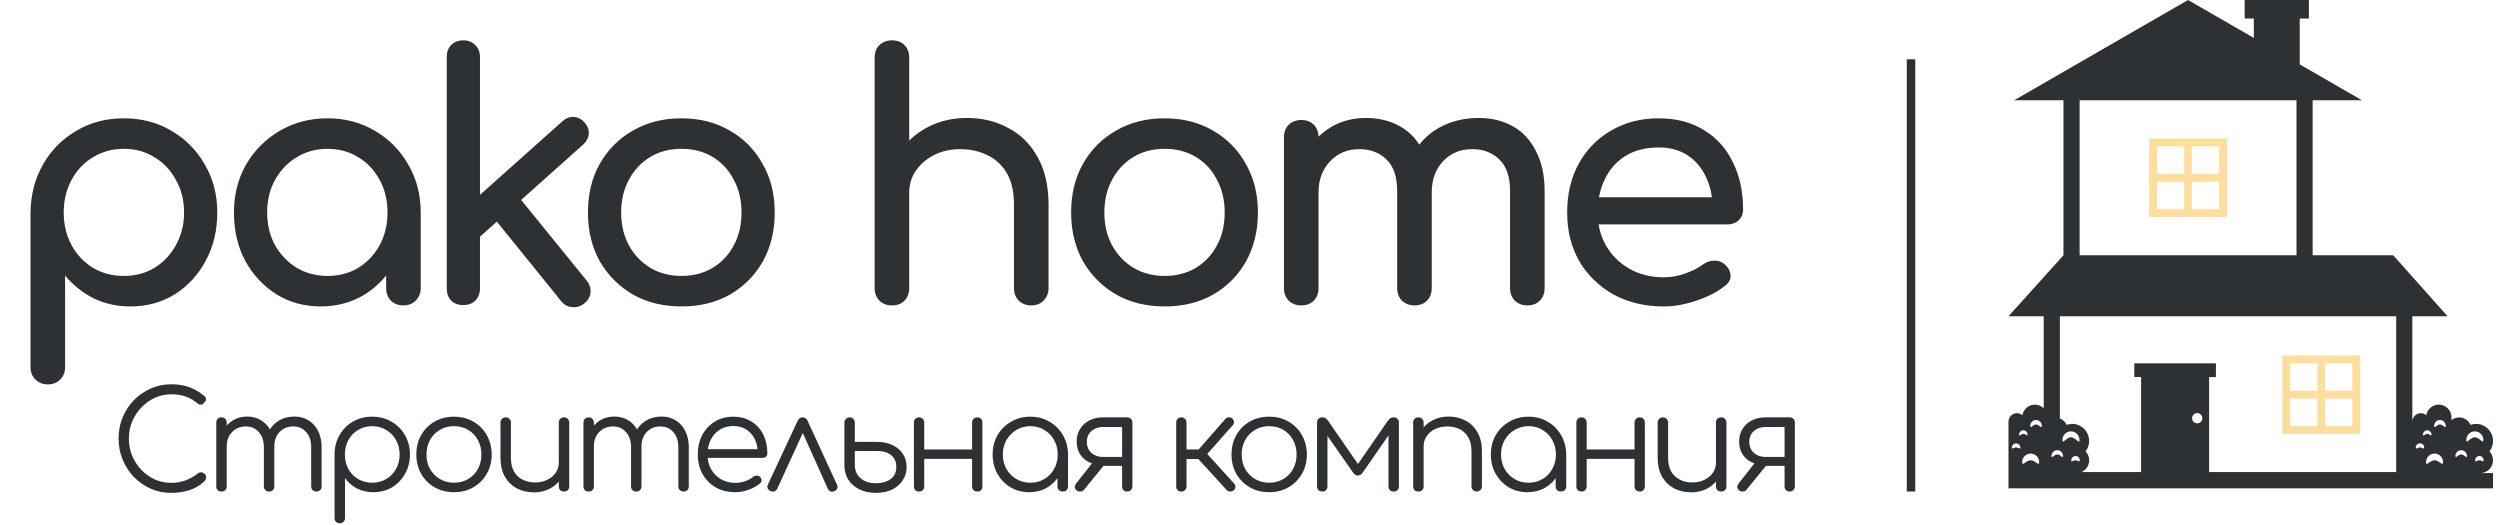
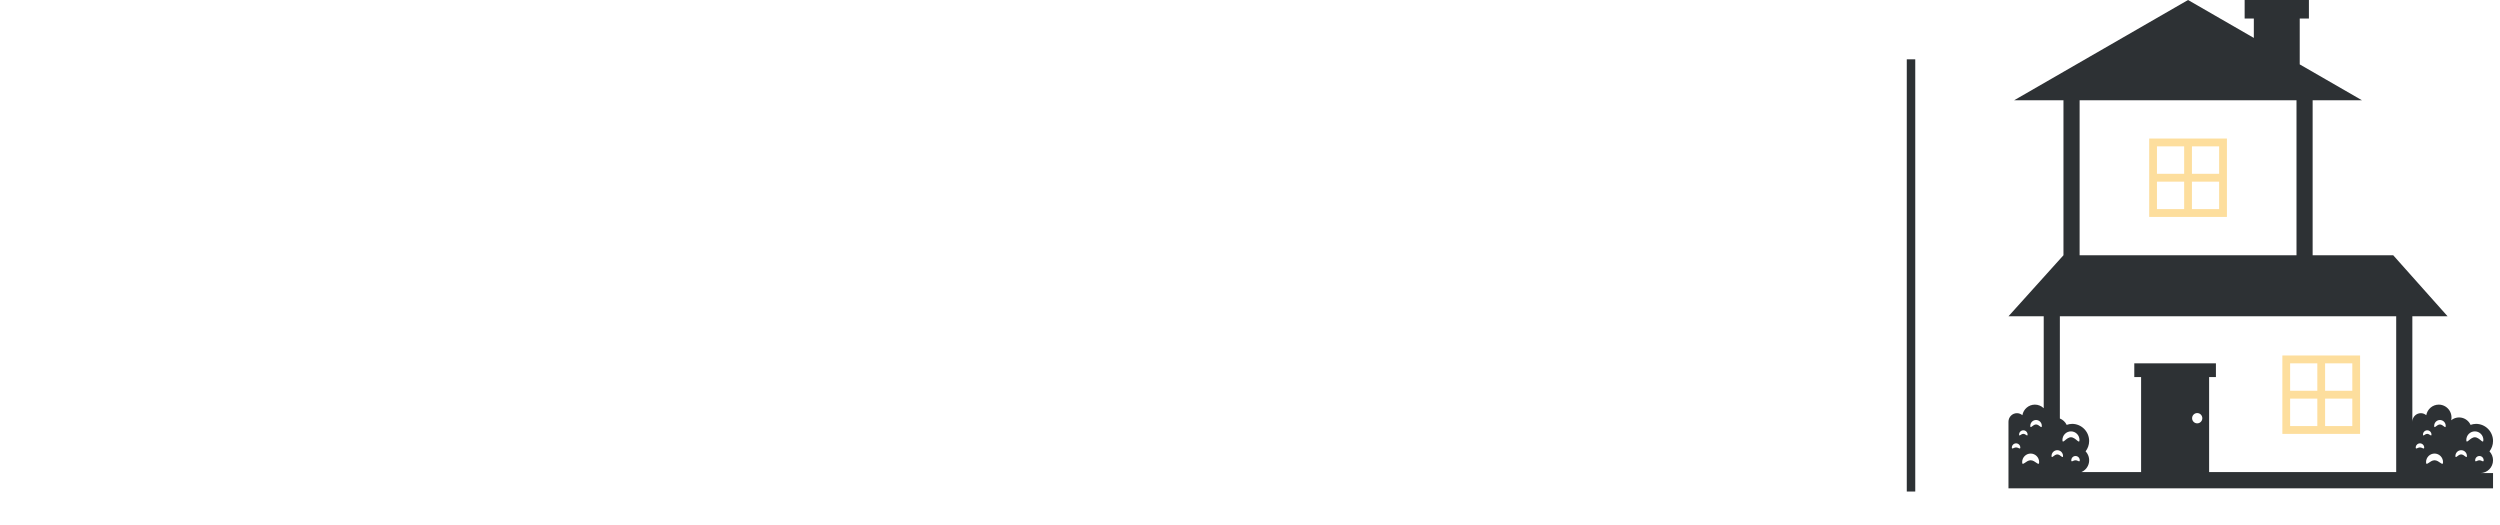
<svg xmlns="http://www.w3.org/2000/svg" width="295" height="62" viewBox="0 0 295 62" fill="none">
  <path d="M253.605 25.597H262.777V16.347H253.605V25.597ZM258.648 17.27H261.857V20.508H258.648V17.27ZM258.648 21.435H261.857V24.674H258.648V21.435ZM254.521 17.27H257.73V20.508H254.521V17.27ZM254.521 21.435H257.73V24.674H254.521V21.435ZM269.319 51.2H278.49V41.947H269.319V51.2ZM274.362 42.873H277.572V46.11H274.362V42.873ZM274.362 47.037H277.572V50.274H274.362V47.037ZM270.235 42.873H273.444V46.11H270.235V42.873ZM270.235 47.037H273.444V50.274H270.235V47.037Z" fill="#FDDE9D" />
  <path d="M294.178 54.311C294.178 53.902 294.017 53.535 293.758 53.262C294.018 52.923 294.178 52.5 294.178 52.038C294.178 51.502 293.967 50.989 293.591 50.61C293.216 50.231 292.706 50.018 292.174 50.017C291.946 50.017 291.73 50.064 291.527 50.135C291.433 49.927 291.292 49.743 291.117 49.599C290.941 49.454 290.735 49.351 290.515 49.299C290.294 49.247 290.064 49.246 289.843 49.297C289.622 49.349 289.415 49.45 289.239 49.594C289.289 49.373 289.288 49.143 289.238 48.922C289.187 48.7 289.088 48.493 288.948 48.316C288.807 48.138 288.629 47.995 288.426 47.896C288.224 47.797 288.001 47.746 287.776 47.745C287.037 47.745 286.424 48.286 286.298 48.995C286.12 48.841 285.893 48.756 285.659 48.755C285.106 48.755 284.657 49.207 284.657 49.767V37.322H288.816L282.398 30.119H272.891V11.828H278.706L271.368 7.598V2.186H272.452V0H264.868V2.186H265.952V4.475L258.19 0L237.674 11.828H243.489V30.119L237 37.322H241.159V48.171C240.88 47.898 240.507 47.745 240.118 47.745C239.379 47.745 238.766 48.286 238.64 48.995C238.462 48.841 238.235 48.756 238.001 48.755C237.449 48.755 237 49.206 237 49.766V57.625H294.178V55.824H292.676C293.505 55.824 294.178 55.145 294.178 54.311ZM238.753 50.775C239.031 50.775 239.254 51 239.254 51.279C239.254 51.559 239.031 51.195 238.753 51.195C238.476 51.195 238.253 51.559 238.253 51.279C238.253 51 238.476 50.775 238.753 50.775ZM237.897 52.798C237.62 52.798 237.396 53.077 237.396 52.798C237.402 52.668 237.457 52.545 237.551 52.455C237.644 52.365 237.768 52.315 237.897 52.315C238.026 52.315 238.151 52.365 238.244 52.455C238.337 52.545 238.392 52.668 238.398 52.798C238.399 53.077 238.174 52.798 237.897 52.798ZM239.617 54.311C239.063 54.311 238.614 55.09 238.614 54.531C238.614 54.263 238.72 54.006 238.908 53.816C239.096 53.627 239.351 53.52 239.617 53.52C239.883 53.52 240.138 53.627 240.326 53.816C240.514 54.006 240.619 54.263 240.619 54.531C240.619 55.089 240.171 54.311 239.617 54.311ZM240.253 50.086C239.879 50.086 239.575 50.648 239.575 50.27C239.572 50.178 239.587 50.086 239.619 50C239.652 49.914 239.701 49.836 239.765 49.769C239.828 49.703 239.904 49.65 239.988 49.614C240.072 49.578 240.163 49.56 240.254 49.56C240.345 49.56 240.436 49.578 240.52 49.614C240.604 49.65 240.68 49.703 240.743 49.769C240.807 49.836 240.856 49.914 240.889 50C240.921 50.086 240.936 50.178 240.933 50.27C240.933 50.648 240.629 50.086 240.253 50.086ZM245.395 11.828H270.987V30.119H245.395V11.828ZM242.759 53.621C242.383 53.621 242.08 54.184 242.08 53.805C242.08 53.624 242.152 53.45 242.279 53.322C242.406 53.194 242.579 53.122 242.759 53.122C242.939 53.122 243.111 53.194 243.239 53.322C243.366 53.45 243.437 53.624 243.437 53.805C243.437 54.184 243.134 53.621 242.759 53.621ZM243.366 51.917C243.366 51.784 243.392 51.652 243.443 51.529C243.493 51.406 243.567 51.294 243.661 51.199C243.754 51.105 243.865 51.03 243.988 50.979C244.11 50.928 244.241 50.902 244.373 50.902C244.505 50.902 244.636 50.928 244.759 50.979C244.881 51.03 244.992 51.105 245.085 51.199C245.179 51.294 245.253 51.406 245.304 51.529C245.354 51.652 245.38 51.784 245.38 51.917C245.38 52.478 244.929 51.596 244.372 51.596C243.817 51.596 243.366 52.478 243.366 51.917ZM244.912 54.313C244.634 54.313 244.411 54.592 244.411 54.313C244.411 54.034 244.634 53.809 244.912 53.809C245.189 53.809 245.412 54.034 245.412 54.313C245.412 54.592 245.189 54.313 244.912 54.313ZM259.271 49.956C259.111 49.956 258.958 49.892 258.845 49.778C258.732 49.664 258.668 49.51 258.668 49.349C258.668 49.188 258.732 49.033 258.845 48.919C258.958 48.805 259.111 48.741 259.271 48.741C259.431 48.741 259.584 48.805 259.697 48.919C259.81 49.033 259.874 49.188 259.874 49.349C259.874 49.51 259.81 49.664 259.697 49.778C259.584 49.892 259.431 49.956 259.271 49.956ZM260.675 55.704V44.49H261.479V42.873H251.846V44.491H252.649V55.704H245.603C245.828 55.609 246.026 55.46 246.181 55.27C246.336 55.08 246.442 54.855 246.491 54.615C246.54 54.374 246.529 54.125 246.461 53.889C246.393 53.654 246.269 53.438 246.099 53.262C246.359 52.922 246.519 52.5 246.519 52.038C246.519 51.502 246.308 50.989 245.932 50.61C245.556 50.231 245.047 50.018 244.515 50.017C244.287 50.017 244.071 50.064 243.868 50.135C243.704 49.791 243.416 49.522 243.064 49.382V37.322H282.751V55.704H260.675ZM286.413 50.775C286.69 50.775 286.913 51 286.913 51.279C286.913 51.559 286.69 51.195 286.413 51.195C286.135 51.195 285.912 51.559 285.912 51.279C285.912 51 286.135 50.775 286.413 50.775ZM285.556 52.798C285.279 52.798 285.055 53.077 285.055 52.798C285.061 52.668 285.116 52.545 285.21 52.455C285.303 52.365 285.427 52.315 285.556 52.315C285.685 52.315 285.81 52.365 285.903 52.455C285.996 52.545 286.051 52.668 286.057 52.798C286.058 53.077 285.833 52.798 285.556 52.798ZM287.275 54.311C286.722 54.311 286.273 55.09 286.273 54.531C286.273 54.263 286.379 54.006 286.567 53.816C286.755 53.627 287.01 53.52 287.276 53.52C287.542 53.52 287.797 53.627 287.985 53.816C288.173 54.006 288.278 54.263 288.278 54.531C288.278 55.089 287.83 54.311 287.275 54.311ZM287.913 50.086C287.538 50.086 287.234 50.648 287.234 50.27C287.231 50.178 287.246 50.086 287.278 50C287.311 49.914 287.36 49.836 287.424 49.769C287.487 49.703 287.563 49.65 287.647 49.614C287.731 49.578 287.822 49.56 287.913 49.56C288.004 49.56 288.095 49.578 288.179 49.614C288.263 49.65 288.339 49.703 288.402 49.769C288.466 49.836 288.515 49.914 288.548 50C288.58 50.086 288.595 50.178 288.592 50.27C288.592 50.648 288.287 50.086 287.913 50.086ZM290.417 53.621C290.042 53.621 289.739 54.184 289.739 53.805C289.739 53.624 289.811 53.45 289.938 53.322C290.065 53.194 290.238 53.122 290.418 53.122C290.598 53.122 290.77 53.194 290.898 53.322C291.025 53.45 291.096 53.624 291.096 53.805C291.096 54.184 290.792 53.621 290.417 53.621ZM291.024 51.917C291.024 51.648 291.13 51.389 291.319 51.199C291.508 51.009 291.764 50.902 292.032 50.902C292.299 50.902 292.555 51.009 292.744 51.199C292.933 51.389 293.039 51.648 293.039 51.917C293.039 52.478 292.588 51.596 292.031 51.596C291.476 51.596 291.024 52.478 291.024 51.917ZM292.571 54.313C292.293 54.313 292.07 54.592 292.07 54.313C292.07 54.034 292.293 53.809 292.571 53.809C292.848 53.809 293.071 54.034 293.071 54.313C293.071 54.592 292.848 54.313 292.571 54.313Z" fill="#2D3134" />
-   <path d="M5.64 45.36C5.053 45.36 4.56 45.16 4.16 44.76C3.787 44.387 3.6 43.907 3.6 43.32V25.08C3.627 22.973 4.12 21.08 5.08 19.4C6.04 17.72 7.347 16.4 9 15.44C10.653 14.453 12.52 13.96 14.6 13.96C16.707 13.96 18.587 14.453 20.24 15.44C21.893 16.4 23.2 17.72 24.16 19.4C25.147 21.08 25.64 22.973 25.64 25.08C25.64 27.187 25.187 29.08 24.28 30.76C23.4 32.413 22.187 33.733 20.64 34.72C19.093 35.68 17.347 36.16 15.4 36.16C13.827 36.16 12.373 35.84 11.04 35.2C9.733 34.533 8.613 33.64 7.68 32.52V43.32C7.68 43.907 7.493 44.387 7.12 44.76C6.747 45.16 6.253 45.36 5.64 45.36ZM14.6 32.56C15.96 32.56 17.173 32.24 18.24 31.6C19.307 30.933 20.147 30.04 20.76 28.92C21.4 27.773 21.72 26.493 21.72 25.08C21.72 23.64 21.4 22.36 20.76 21.24C20.147 20.093 19.307 19.2 18.24 18.56C17.173 17.893 15.96 17.56 14.6 17.56C13.267 17.56 12.053 17.893 10.96 18.56C9.893 19.2 9.053 20.093 8.44 21.24C7.827 22.36 7.52 23.64 7.52 25.08C7.52 26.493 7.827 27.773 8.44 28.92C9.053 30.04 9.893 30.933 10.96 31.6C12.053 32.24 13.267 32.56 14.6 32.56ZM37.845 36.16C35.898 36.16 34.152 35.68 32.605 34.72C31.058 33.733 29.832 32.413 28.925 30.76C28.045 29.08 27.605 27.187 27.605 25.08C27.605 22.973 28.085 21.08 29.045 19.4C30.032 17.72 31.352 16.4 33.005 15.44C34.685 14.453 36.565 13.96 38.645 13.96C40.725 13.96 42.592 14.453 44.245 15.44C45.898 16.4 47.205 17.72 48.165 19.4C49.152 21.08 49.645 22.973 49.645 25.08H48.085C48.085 27.187 47.632 29.08 46.725 30.76C45.845 32.413 44.632 33.733 43.085 34.72C41.538 35.68 39.792 36.16 37.845 36.16ZM38.645 32.56C40.005 32.56 41.218 32.24 42.285 31.6C43.352 30.933 44.192 30.04 44.805 28.92C45.418 27.773 45.725 26.493 45.725 25.08C45.725 23.64 45.418 22.36 44.805 21.24C44.192 20.093 43.352 19.2 42.285 18.56C41.218 17.893 40.005 17.56 38.645 17.56C37.312 17.56 36.098 17.893 35.005 18.56C33.938 19.2 33.085 20.093 32.445 21.24C31.832 22.36 31.525 23.64 31.525 25.08C31.525 26.493 31.832 27.773 32.445 28.92C33.085 30.04 33.938 30.933 35.005 31.6C36.098 32.24 37.312 32.56 38.645 32.56ZM47.605 36.04C47.018 36.04 46.525 35.853 46.125 35.48C45.752 35.08 45.565 34.587 45.565 34V27.88L46.325 23.64L49.645 25.08V34C49.645 34.587 49.445 35.08 49.045 35.48C48.672 35.853 48.192 36.04 47.605 36.04ZM56.557 28L54.077 25.28L66.357 14.32C66.757 13.947 67.197 13.773 67.677 13.8C68.184 13.827 68.611 14.04 68.957 14.44C69.331 14.84 69.504 15.28 69.477 15.76C69.451 16.24 69.237 16.667 68.837 17.04L56.557 28ZM54.677 36C54.09 36 53.611 35.827 53.237 35.48C52.891 35.107 52.717 34.627 52.717 34.04V6.72C52.717 6.133 52.891 5.667 53.237 5.32C53.611 4.947 54.09 4.76 54.677 4.76C55.264 4.76 55.73 4.947 56.077 5.32C56.45 5.667 56.637 6.133 56.637 6.72V34.04C56.637 34.627 56.45 35.107 56.077 35.48C55.73 35.827 55.264 36 54.677 36ZM68.957 35.8C68.531 36.147 68.05 36.293 67.517 36.24C67.01 36.213 66.584 35.987 66.237 35.56L58.117 25.52L60.917 22.88L69.237 33.12C69.584 33.547 69.731 34.013 69.677 34.52C69.65 35 69.41 35.427 68.957 35.8ZM80.418 36.16C78.258 36.16 76.352 35.693 74.698 34.76C73.045 33.8 71.738 32.493 70.778 30.84C69.845 29.16 69.378 27.24 69.378 25.08C69.378 22.893 69.845 20.973 70.778 19.32C71.738 17.64 73.045 16.333 74.698 15.4C76.352 14.44 78.258 13.96 80.418 13.96C82.552 13.96 84.445 14.44 86.098 15.4C87.752 16.333 89.045 17.64 89.978 19.32C90.938 20.973 91.418 22.893 91.418 25.08C91.418 27.24 90.952 29.16 90.018 30.84C89.085 32.493 87.792 33.8 86.138 34.76C84.485 35.693 82.578 36.16 80.418 36.16ZM80.418 32.56C81.805 32.56 83.032 32.24 84.098 31.6C85.165 30.96 85.992 30.08 86.578 28.96C87.192 27.84 87.498 26.547 87.498 25.08C87.498 23.613 87.192 22.32 86.578 21.2C85.992 20.053 85.165 19.16 84.098 18.52C83.032 17.88 81.805 17.56 80.418 17.56C79.032 17.56 77.805 17.88 76.738 18.52C75.672 19.16 74.832 20.053 74.218 21.2C73.605 22.32 73.298 23.613 73.298 25.08C73.298 26.547 73.605 27.84 74.218 28.96C74.832 30.08 75.672 30.96 76.738 31.6C77.805 32.24 79.032 32.56 80.418 32.56ZM105.249 28.04C104.663 28.04 104.169 27.853 103.769 27.48C103.396 27.08 103.209 26.587 103.209 26V6.8C103.209 6.187 103.396 5.693 103.769 5.32C104.169 4.947 104.663 4.76 105.249 4.76C105.863 4.76 106.356 4.947 106.729 5.32C107.103 5.693 107.289 6.187 107.289 6.8V26C107.289 26.587 107.103 27.08 106.729 27.48C106.356 27.853 105.863 28.04 105.249 28.04ZM121.689 36.04C121.103 36.04 120.609 35.853 120.209 35.48C119.836 35.08 119.649 34.587 119.649 34V24.16C119.649 22.64 119.369 21.4 118.809 20.44C118.249 19.48 117.489 18.773 116.529 18.32C115.596 17.84 114.516 17.6 113.289 17.6C112.169 17.6 111.156 17.827 110.249 18.28C109.343 18.733 108.623 19.347 108.089 20.12C107.556 20.867 107.289 21.733 107.289 22.72H104.769C104.769 21.04 105.169 19.547 105.969 18.24C106.796 16.907 107.916 15.853 109.329 15.08C110.743 14.307 112.329 13.92 114.089 13.92C115.929 13.92 117.569 14.32 119.009 15.12C120.476 15.893 121.623 17.04 122.449 18.56C123.303 20.08 123.729 21.947 123.729 24.16V34C123.729 34.587 123.529 35.08 123.129 35.48C122.756 35.853 122.276 36.04 121.689 36.04ZM105.249 36.04C104.663 36.04 104.169 35.853 103.769 35.48C103.396 35.08 103.209 34.587 103.209 34V16.16C103.209 15.547 103.396 15.053 103.769 14.68C104.169 14.307 104.663 14.12 105.249 14.12C105.863 14.12 106.356 14.307 106.729 14.68C107.103 15.053 107.289 15.547 107.289 16.16V34C107.289 34.587 107.103 35.08 106.729 35.48C106.356 35.853 105.863 36.04 105.249 36.04ZM137.434 36.16C135.274 36.16 133.367 35.693 131.714 34.76C130.061 33.8 128.754 32.493 127.794 30.84C126.861 29.16 126.394 27.24 126.394 25.08C126.394 22.893 126.861 20.973 127.794 19.32C128.754 17.64 130.061 16.333 131.714 15.4C133.367 14.44 135.274 13.96 137.434 13.96C139.567 13.96 141.461 14.44 143.114 15.4C144.767 16.333 146.061 17.64 146.994 19.32C147.954 20.973 148.434 22.893 148.434 25.08C148.434 27.24 147.967 29.16 147.034 30.84C146.101 32.493 144.807 33.8 143.154 34.76C141.501 35.693 139.594 36.16 137.434 36.16ZM137.434 32.56C138.821 32.56 140.047 32.24 141.114 31.6C142.181 30.96 143.007 30.08 143.594 28.96C144.207 27.84 144.514 26.547 144.514 25.08C144.514 23.613 144.207 22.32 143.594 21.2C143.007 20.053 142.181 19.16 141.114 18.52C140.047 17.88 138.821 17.56 137.434 17.56C136.047 17.56 134.821 17.88 133.754 18.52C132.687 19.16 131.847 20.053 131.234 21.2C130.621 22.32 130.314 23.613 130.314 25.08C130.314 26.547 130.621 27.84 131.234 28.96C131.847 30.08 132.687 30.96 133.754 31.6C134.821 32.24 136.047 32.56 137.434 32.56ZM180.226 36.04C179.64 36.04 179.146 35.853 178.746 35.48C178.373 35.08 178.186 34.587 178.186 34V22.56C178.186 20.88 177.773 19.64 176.946 18.84C176.12 18.013 175.04 17.6 173.706 17.6C172.32 17.6 171.173 18.08 170.266 19.04C169.386 20 168.946 21.227 168.946 22.72H165.626C165.626 20.987 166 19.467 166.746 18.16C167.493 16.827 168.533 15.787 169.866 15.04C171.226 14.293 172.773 13.92 174.506 13.92C176.026 13.92 177.373 14.253 178.546 14.92C179.72 15.587 180.626 16.573 181.266 17.88C181.933 19.16 182.266 20.72 182.266 22.56V34C182.266 34.587 182.08 35.08 181.706 35.48C181.333 35.853 180.84 36.04 180.226 36.04ZM153.546 36.04C152.96 36.04 152.466 35.853 152.066 35.48C151.693 35.08 151.506 34.587 151.506 34V16.2C151.506 15.587 151.693 15.093 152.066 14.72C152.466 14.347 152.96 14.16 153.546 14.16C154.16 14.16 154.653 14.347 155.026 14.72C155.4 15.093 155.586 15.587 155.586 16.2V34C155.586 34.587 155.4 35.08 155.026 35.48C154.653 35.853 154.16 36.04 153.546 36.04ZM166.906 36.04C166.32 36.04 165.826 35.853 165.426 35.48C165.053 35.08 164.866 34.587 164.866 34V22.56C164.866 20.88 164.453 19.64 163.626 18.84C162.8 18.013 161.72 17.6 160.386 17.6C159 17.6 157.853 18.08 156.946 19.04C156.04 20 155.586 21.227 155.586 22.72H153.066C153.066 20.987 153.413 19.467 154.106 18.16C154.8 16.827 155.76 15.787 156.986 15.04C158.213 14.293 159.613 13.92 161.186 13.92C162.706 13.92 164.053 14.253 165.226 14.92C166.4 15.587 167.306 16.573 167.946 17.88C168.613 19.16 168.946 20.72 168.946 22.56V34C168.946 34.587 168.76 35.08 168.386 35.48C168.013 35.853 167.52 36.04 166.906 36.04ZM196.325 36.16C194.112 36.16 192.139 35.693 190.405 34.76C188.699 33.8 187.352 32.493 186.365 30.84C185.405 29.16 184.925 27.24 184.925 25.08C184.925 22.893 185.379 20.973 186.285 19.32C187.219 17.64 188.499 16.333 190.125 15.4C191.752 14.44 193.619 13.96 195.725 13.96C197.805 13.96 199.592 14.427 201.085 15.36C202.579 16.267 203.712 17.533 204.485 19.16C205.285 20.76 205.685 22.613 205.685 24.72C205.685 25.227 205.512 25.653 205.165 26C204.819 26.32 204.379 26.48 203.845 26.48H187.725V23.28H203.725L202.085 24.4C202.059 23.067 201.792 21.88 201.285 20.84C200.779 19.773 200.059 18.933 199.125 18.32C198.192 17.707 197.059 17.4 195.725 17.4C194.205 17.4 192.899 17.733 191.805 18.4C190.739 19.067 189.925 19.987 189.365 21.16C188.805 22.307 188.525 23.613 188.525 25.08C188.525 26.547 188.859 27.853 189.525 29C190.192 30.147 191.112 31.053 192.285 31.72C193.459 32.387 194.805 32.72 196.325 32.72C197.152 32.72 197.992 32.573 198.845 32.28C199.725 31.96 200.432 31.6 200.965 31.2C201.365 30.907 201.792 30.76 202.245 30.76C202.725 30.733 203.139 30.867 203.485 31.16C203.939 31.56 204.179 32 204.205 32.48C204.232 32.96 204.019 33.373 203.565 33.72C202.659 34.44 201.525 35.027 200.165 35.48C198.832 35.933 197.552 36.16 196.325 36.16Z" fill="#2D3134" />
-   <path d="M20.216 58.16C19.352 58.16 18.541 57.995 17.784 57.664C17.037 57.333 16.376 56.875 15.8 56.288C15.235 55.691 14.792 55.008 14.472 54.24C14.152 53.461 13.992 52.629 13.992 51.744C13.992 50.869 14.147 50.048 14.456 49.28C14.776 48.501 15.219 47.819 15.784 47.232C16.36 46.645 17.021 46.187 17.768 45.856C18.525 45.515 19.341 45.344 20.216 45.344C20.984 45.344 21.683 45.456 22.312 45.68C22.941 45.904 23.549 46.261 24.136 46.752C24.232 46.827 24.285 46.917 24.296 47.024C24.317 47.12 24.307 47.216 24.264 47.312C24.221 47.397 24.157 47.461 24.072 47.504C24.051 47.589 23.997 47.653 23.912 47.696C23.827 47.739 23.725 47.755 23.608 47.744C23.501 47.733 23.395 47.685 23.288 47.6C22.872 47.237 22.419 46.971 21.928 46.8C21.437 46.619 20.867 46.528 20.216 46.528C19.523 46.528 18.872 46.667 18.264 46.944C17.667 47.221 17.139 47.6 16.68 48.08C16.221 48.56 15.859 49.115 15.592 49.744C15.336 50.373 15.208 51.04 15.208 51.744C15.208 52.469 15.336 53.147 15.592 53.776C15.859 54.405 16.221 54.96 16.68 55.44C17.139 55.92 17.667 56.299 18.264 56.576C18.872 56.843 19.523 56.976 20.216 56.976C20.803 56.976 21.357 56.88 21.88 56.688C22.403 56.496 22.899 56.219 23.368 55.856C23.496 55.749 23.629 55.707 23.768 55.728C23.917 55.749 24.045 55.813 24.152 55.92C24.259 56.027 24.312 56.165 24.312 56.336C24.312 56.421 24.296 56.501 24.264 56.576C24.243 56.64 24.2 56.709 24.136 56.784C23.592 57.285 22.984 57.643 22.312 57.856C21.64 58.059 20.941 58.16 20.216 58.16ZM37.345 58C37.164 58 37.015 57.947 36.897 57.84C36.78 57.723 36.721 57.573 36.721 57.392V52.784C36.721 52.027 36.524 51.429 36.129 50.992C35.735 50.544 35.228 50.32 34.609 50.32C33.948 50.32 33.404 50.544 32.977 50.992C32.561 51.429 32.359 52.016 32.369 52.752H31.265C31.276 52.037 31.431 51.408 31.729 50.864C32.028 50.32 32.439 49.899 32.961 49.6C33.484 49.301 34.076 49.152 34.737 49.152C35.367 49.152 35.921 49.301 36.401 49.6C36.892 49.899 37.271 50.32 37.537 50.864C37.815 51.408 37.953 52.048 37.953 52.784V57.392C37.953 57.573 37.895 57.723 37.777 57.84C37.671 57.947 37.527 58 37.345 58ZM26.145 58C25.953 58 25.799 57.947 25.681 57.84C25.575 57.723 25.521 57.573 25.521 57.392V49.872C25.521 49.691 25.575 49.541 25.681 49.424C25.799 49.307 25.953 49.248 26.145 49.248C26.327 49.248 26.471 49.307 26.577 49.424C26.695 49.541 26.753 49.691 26.753 49.872V57.392C26.753 57.573 26.695 57.723 26.577 57.84C26.471 57.947 26.327 58 26.145 58ZM31.761 58C31.58 58 31.431 57.947 31.313 57.84C31.196 57.723 31.137 57.573 31.137 57.392V52.784C31.137 52.027 30.94 51.429 30.545 50.992C30.151 50.544 29.644 50.32 29.025 50.32C28.364 50.32 27.82 50.539 27.393 50.976C26.967 51.403 26.753 51.963 26.753 52.656H25.873C25.895 51.973 26.044 51.371 26.321 50.848C26.609 50.315 26.999 49.899 27.489 49.6C27.98 49.301 28.535 49.152 29.153 49.152C29.783 49.152 30.337 49.301 30.817 49.6C31.308 49.899 31.687 50.32 31.953 50.864C32.231 51.408 32.369 52.048 32.369 52.784V57.392C32.369 57.573 32.311 57.723 32.193 57.84C32.087 57.947 31.943 58 31.761 58ZM40.102 61.744C39.91 61.744 39.755 61.685 39.638 61.568C39.531 61.461 39.477 61.312 39.477 61.12V53.568C39.488 52.736 39.685 51.989 40.069 51.328C40.464 50.656 40.992 50.128 41.654 49.744C42.325 49.36 43.078 49.168 43.91 49.168C44.763 49.168 45.526 49.365 46.197 49.76C46.87 50.144 47.398 50.672 47.782 51.344C48.176 52.016 48.373 52.779 48.373 53.632C48.373 54.475 48.181 55.232 47.797 55.904C47.424 56.576 46.912 57.109 46.261 57.504C45.611 57.888 44.875 58.08 44.053 58.08C43.339 58.08 42.688 57.931 42.102 57.632C41.526 57.323 41.062 56.917 40.709 56.416V61.12C40.709 61.312 40.651 61.461 40.533 61.568C40.427 61.685 40.283 61.744 40.102 61.744ZM43.91 56.96C44.528 56.96 45.083 56.816 45.574 56.528C46.064 56.24 46.448 55.845 46.725 55.344C47.014 54.832 47.157 54.261 47.157 53.632C47.157 52.992 47.014 52.421 46.725 51.92C46.448 51.419 46.064 51.024 45.574 50.736C45.083 50.437 44.528 50.288 43.91 50.288C43.301 50.288 42.752 50.437 42.261 50.736C41.771 51.024 41.387 51.419 41.109 51.92C40.832 52.421 40.694 52.992 40.694 53.632C40.694 54.261 40.832 54.832 41.109 55.344C41.387 55.845 41.771 56.24 42.261 56.528C42.752 56.816 43.301 56.96 43.91 56.96ZM53.574 58.08C52.721 58.08 51.958 57.888 51.286 57.504C50.614 57.12 50.086 56.592 49.702 55.92C49.318 55.248 49.126 54.485 49.126 53.632C49.126 52.768 49.318 52 49.702 51.328C50.086 50.656 50.614 50.128 51.286 49.744C51.958 49.36 52.721 49.168 53.574 49.168C54.427 49.168 55.185 49.36 55.846 49.744C56.518 50.128 57.046 50.656 57.43 51.328C57.814 52 58.011 52.768 58.022 53.632C58.022 54.485 57.825 55.248 57.43 55.92C57.046 56.592 56.518 57.12 55.846 57.504C55.185 57.888 54.427 58.08 53.574 58.08ZM53.574 56.96C54.193 56.96 54.747 56.816 55.238 56.528C55.729 56.24 56.113 55.845 56.39 55.344C56.667 54.843 56.806 54.272 56.806 53.632C56.806 52.992 56.667 52.421 56.39 51.92C56.113 51.408 55.729 51.008 55.238 50.72C54.747 50.432 54.193 50.288 53.574 50.288C52.955 50.288 52.401 50.432 51.91 50.72C51.419 51.008 51.03 51.408 50.742 51.92C50.465 52.421 50.326 52.992 50.326 53.632C50.326 54.272 50.465 54.843 50.742 55.344C51.03 55.845 51.419 56.24 51.91 56.528C52.401 56.816 52.955 56.96 53.574 56.96ZM63.026 58.096C62.269 58.096 61.592 57.941 60.994 57.632C60.397 57.312 59.922 56.848 59.57 56.24C59.229 55.632 59.058 54.891 59.058 54.016V49.856C59.058 49.685 59.117 49.541 59.234 49.424C59.352 49.307 59.495 49.248 59.666 49.248C59.847 49.248 59.997 49.307 60.114 49.424C60.231 49.541 60.29 49.685 60.29 49.856V54.016C60.29 54.677 60.413 55.221 60.658 55.648C60.914 56.075 61.255 56.395 61.682 56.608C62.12 56.821 62.61 56.928 63.154 56.928C63.677 56.928 64.146 56.827 64.562 56.624C64.989 56.421 65.325 56.144 65.57 55.792C65.816 55.44 65.938 55.04 65.938 54.592H66.818C66.786 55.264 66.6 55.867 66.258 56.4C65.927 56.923 65.48 57.339 64.914 57.648C64.349 57.947 63.719 58.096 63.026 58.096ZM66.546 58C66.365 58 66.216 57.947 66.098 57.84C65.992 57.723 65.938 57.568 65.938 57.376V49.856C65.938 49.675 65.992 49.531 66.098 49.424C66.216 49.307 66.365 49.248 66.546 49.248C66.728 49.248 66.877 49.307 66.994 49.424C67.112 49.531 67.17 49.675 67.17 49.856V57.376C67.17 57.568 67.112 57.723 66.994 57.84C66.877 57.947 66.728 58 66.546 58ZM80.67 58C80.489 58 80.34 57.947 80.222 57.84C80.105 57.723 80.046 57.573 80.046 57.392V52.784C80.046 52.027 79.849 51.429 79.454 50.992C79.06 50.544 78.553 50.32 77.934 50.32C77.273 50.32 76.729 50.544 76.302 50.992C75.886 51.429 75.684 52.016 75.694 52.752H74.59C74.601 52.037 74.756 51.408 75.054 50.864C75.353 50.32 75.764 49.899 76.286 49.6C76.809 49.301 77.401 49.152 78.062 49.152C78.692 49.152 79.246 49.301 79.726 49.6C80.217 49.899 80.596 50.32 80.862 50.864C81.14 51.408 81.278 52.048 81.278 52.784V57.392C81.278 57.573 81.22 57.723 81.102 57.84C80.996 57.947 80.852 58 80.67 58ZM69.47 58C69.278 58 69.124 57.947 69.006 57.84C68.9 57.723 68.846 57.573 68.846 57.392V49.872C68.846 49.691 68.9 49.541 69.006 49.424C69.124 49.307 69.278 49.248 69.47 49.248C69.652 49.248 69.796 49.307 69.902 49.424C70.02 49.541 70.078 49.691 70.078 49.872V57.392C70.078 57.573 70.02 57.723 69.902 57.84C69.796 57.947 69.652 58 69.47 58ZM75.086 58C74.905 58 74.756 57.947 74.638 57.84C74.521 57.723 74.462 57.573 74.462 57.392V52.784C74.462 52.027 74.265 51.429 73.87 50.992C73.476 50.544 72.969 50.32 72.35 50.32C71.689 50.32 71.145 50.539 70.718 50.976C70.292 51.403 70.078 51.963 70.078 52.656H69.198C69.22 51.973 69.369 51.371 69.646 50.848C69.934 50.315 70.324 49.899 70.814 49.6C71.305 49.301 71.86 49.152 72.478 49.152C73.108 49.152 73.662 49.301 74.142 49.6C74.633 49.899 75.012 50.32 75.278 50.864C75.556 51.408 75.694 52.048 75.694 52.784V57.392C75.694 57.573 75.636 57.723 75.518 57.84C75.412 57.947 75.268 58 75.086 58ZM86.77 58.08C85.906 58.08 85.138 57.893 84.466 57.52C83.805 57.136 83.282 56.608 82.898 55.936C82.525 55.264 82.338 54.496 82.338 53.632C82.338 52.757 82.514 51.989 82.867 51.328C83.229 50.656 83.725 50.128 84.355 49.744C84.984 49.36 85.709 49.168 86.531 49.168C87.341 49.168 88.045 49.355 88.642 49.728C89.251 50.091 89.72 50.597 90.05 51.248C90.381 51.899 90.546 52.64 90.546 53.472C90.546 53.643 90.493 53.781 90.386 53.888C90.28 53.984 90.141 54.032 89.971 54.032H83.171V53.008H90.099L89.41 53.504C89.421 52.885 89.309 52.331 89.075 51.84C88.84 51.349 88.504 50.965 88.067 50.688C87.64 50.411 87.128 50.272 86.531 50.272C85.922 50.272 85.389 50.416 84.93 50.704C84.472 50.992 84.115 51.392 83.859 51.904C83.613 52.405 83.49 52.981 83.49 53.632C83.49 54.283 83.629 54.859 83.906 55.36C84.195 55.861 84.584 56.256 85.075 56.544C85.565 56.832 86.13 56.976 86.77 56.976C87.154 56.976 87.538 56.912 87.922 56.784C88.317 56.645 88.632 56.475 88.867 56.272C88.984 56.176 89.117 56.128 89.266 56.128C89.416 56.117 89.544 56.155 89.65 56.24C89.789 56.368 89.859 56.507 89.859 56.656C89.869 56.805 89.811 56.933 89.683 57.04C89.331 57.339 88.882 57.589 88.338 57.792C87.794 57.984 87.272 58.08 86.77 58.08ZM94.695 49.248C94.823 49.248 94.94 49.28 95.047 49.344C95.153 49.408 95.239 49.515 95.303 49.664L98.775 57.216C98.849 57.365 98.855 57.509 98.791 57.648C98.737 57.776 98.636 57.877 98.487 57.952C98.316 58.027 98.161 58.043 98.023 58C97.884 57.947 97.772 57.84 97.687 57.68L94.375 50.304H95.095L91.719 57.664C91.644 57.824 91.527 57.931 91.367 57.984C91.217 58.027 91.063 58.011 90.903 57.936C90.753 57.861 90.647 57.76 90.583 57.632C90.529 57.493 90.535 57.349 90.599 57.2L94.119 49.664C94.247 49.387 94.439 49.248 94.695 49.248ZM103.349 58.16C102.613 58.16 101.968 58.021 101.413 57.744C100.858 57.467 100.421 57.088 100.101 56.608C99.791 56.117 99.637 55.547 99.637 54.896V49.856C99.647 49.675 99.712 49.531 99.829 49.424C99.946 49.307 100.09 49.248 100.261 49.248C100.432 49.248 100.576 49.307 100.693 49.424C100.81 49.541 100.869 49.691 100.869 49.872V52.144H103.477C104.17 52.144 104.778 52.267 105.301 52.512C105.834 52.757 106.245 53.104 106.533 53.552C106.832 54 106.981 54.517 106.981 55.104C106.981 55.691 106.826 56.219 106.517 56.688C106.218 57.147 105.797 57.509 105.253 57.776C104.709 58.032 104.074 58.16 103.349 58.16ZM103.349 57.024C104.042 57.024 104.618 56.864 105.077 56.544C105.536 56.224 105.765 55.744 105.765 55.104C105.765 54.507 105.562 54.043 105.157 53.712C104.752 53.381 104.192 53.216 103.477 53.216H100.869V54.896C100.869 55.301 100.97 55.669 101.173 56C101.386 56.32 101.674 56.571 102.037 56.752C102.41 56.933 102.848 57.024 103.349 57.024ZM115.331 58C115.15 58 115 57.947 114.883 57.84C114.766 57.723 114.707 57.568 114.707 57.376V49.872C114.707 49.68 114.766 49.531 114.883 49.424C115 49.307 115.15 49.248 115.331 49.248C115.512 49.248 115.656 49.307 115.763 49.424C115.87 49.531 115.923 49.68 115.923 49.872V57.376C115.923 57.568 115.87 57.723 115.763 57.84C115.656 57.947 115.512 58 115.331 58ZM108.451 58C108.27 58 108.12 57.947 108.003 57.84C107.896 57.723 107.843 57.568 107.843 57.376V49.872C107.843 49.68 107.896 49.531 108.003 49.424C108.12 49.307 108.27 49.248 108.451 49.248C108.632 49.248 108.776 49.307 108.883 49.424C109 49.531 109.059 49.68 109.059 49.872V57.376C109.059 57.568 109 57.723 108.883 57.84C108.776 57.947 108.632 58 108.451 58ZM108.851 54.144V53.04H115.139V54.144H108.851ZM121.452 58.08C120.631 58.08 119.895 57.888 119.244 57.504C118.594 57.109 118.076 56.576 117.692 55.904C117.319 55.232 117.132 54.475 117.132 53.632C117.132 52.779 117.324 52.016 117.708 51.344C118.103 50.672 118.636 50.144 119.308 49.76C119.98 49.365 120.738 49.168 121.58 49.168C122.423 49.168 123.175 49.365 123.836 49.76C124.508 50.144 125.036 50.672 125.42 51.344C125.815 52.016 126.018 52.779 126.028 53.632L125.532 54.016C125.532 54.784 125.351 55.477 124.988 56.096C124.636 56.704 124.151 57.189 123.532 57.552C122.924 57.904 122.231 58.08 121.452 58.08ZM121.58 56.96C122.199 56.96 122.748 56.816 123.228 56.528C123.719 56.24 124.103 55.845 124.38 55.344C124.668 54.832 124.812 54.261 124.812 53.632C124.812 52.992 124.668 52.421 124.38 51.92C124.103 51.419 123.719 51.024 123.228 50.736C122.748 50.437 122.199 50.288 121.58 50.288C120.972 50.288 120.423 50.437 119.932 50.736C119.442 51.024 119.052 51.419 118.764 51.92C118.476 52.421 118.332 52.992 118.332 53.632C118.332 54.261 118.476 54.832 118.764 55.344C119.052 55.845 119.442 56.24 119.932 56.528C120.423 56.816 120.972 56.96 121.58 56.96ZM125.404 58C125.223 58 125.074 57.947 124.956 57.84C124.839 57.723 124.78 57.573 124.78 57.392V54.656L125.084 53.392L126.028 53.632V57.392C126.028 57.573 125.97 57.723 125.852 57.84C125.735 57.947 125.586 58 125.404 58ZM133 58C132.83 58 132.686 57.947 132.568 57.84C132.462 57.723 132.408 57.568 132.408 57.376V54.976H129.848V54.816C129.304 54.816 128.819 54.704 128.392 54.48C127.966 54.245 127.635 53.925 127.4 53.52C127.166 53.115 127.048 52.645 127.048 52.112C127.048 51.557 127.176 51.067 127.432 50.64C127.699 50.203 128.067 49.861 128.536 49.616C129.006 49.371 129.544 49.248 130.152 49.248H133C133.192 49.248 133.342 49.307 133.448 49.424C133.566 49.531 133.624 49.68 133.624 49.872V57.392C133.614 57.573 133.55 57.723 133.432 57.84C133.326 57.947 133.182 58 133 58ZM127.016 57.84C126.888 57.723 126.824 57.595 126.824 57.456C126.835 57.317 126.888 57.184 126.984 57.056L129.224 54.208L130.808 54.24L127.928 57.776C127.8 57.936 127.64 58.011 127.448 58C127.267 58 127.123 57.947 127.016 57.84ZM130.152 53.92H132.408V50.384H130.152C129.608 50.384 129.155 50.544 128.792 50.864C128.43 51.173 128.248 51.589 128.248 52.112C128.248 52.677 128.43 53.12 128.792 53.44C129.155 53.76 129.608 53.92 130.152 53.92ZM145.593 57.84C145.486 57.947 145.342 58 145.161 58C144.99 58 144.852 57.941 144.745 57.824L140.921 53.632L144.585 49.44C144.692 49.323 144.825 49.259 144.985 49.248C145.145 49.237 145.284 49.28 145.401 49.376C145.529 49.493 145.598 49.627 145.609 49.776C145.62 49.915 145.572 50.048 145.465 50.176L142.457 53.568L145.625 57.056C145.732 57.173 145.785 57.307 145.785 57.456C145.785 57.595 145.721 57.723 145.593 57.84ZM139.385 58C139.204 58 139.06 57.947 138.953 57.84C138.846 57.723 138.793 57.573 138.793 57.392V49.872C138.793 49.68 138.846 49.531 138.953 49.424C139.06 49.307 139.204 49.248 139.385 49.248C139.577 49.248 139.726 49.307 139.833 49.424C139.95 49.531 140.009 49.68 140.009 49.872V53.04H141.961V54.16H140.009V57.392C140.009 57.573 139.95 57.723 139.833 57.84C139.726 57.947 139.577 58 139.385 58ZM149.765 58.08C148.911 58.08 148.149 57.888 147.477 57.504C146.805 57.12 146.277 56.592 145.893 55.92C145.509 55.248 145.317 54.485 145.317 53.632C145.317 52.768 145.509 52 145.893 51.328C146.277 50.656 146.805 50.128 147.477 49.744C148.149 49.36 148.911 49.168 149.765 49.168C150.618 49.168 151.375 49.36 152.037 49.744C152.709 50.128 153.237 50.656 153.621 51.328C154.005 52 154.202 52.768 154.213 53.632C154.213 54.485 154.015 55.248 153.621 55.92C153.237 56.592 152.709 57.12 152.037 57.504C151.375 57.888 150.618 58.08 149.765 58.08ZM149.765 56.96C150.383 56.96 150.938 56.816 151.429 56.528C151.919 56.24 152.303 55.845 152.581 55.344C152.858 54.843 152.997 54.272 152.997 53.632C152.997 52.992 152.858 52.421 152.581 51.92C152.303 51.408 151.919 51.008 151.429 50.72C150.938 50.432 150.383 50.288 149.765 50.288C149.146 50.288 148.591 50.432 148.101 50.72C147.61 51.008 147.221 51.408 146.933 51.92C146.655 52.421 146.517 52.992 146.517 53.632C146.517 54.272 146.655 54.843 146.933 55.344C147.221 55.845 147.61 56.24 148.101 56.528C148.591 56.816 149.146 56.96 149.765 56.96ZM156.033 58C155.841 58 155.686 57.947 155.569 57.84C155.462 57.723 155.409 57.568 155.409 57.376V49.872C155.409 49.68 155.462 49.531 155.569 49.424C155.686 49.307 155.841 49.248 156.033 49.248C156.31 49.248 156.534 49.376 156.705 49.632L160.241 54.752L163.777 49.632C163.947 49.376 164.171 49.248 164.449 49.248C164.641 49.248 164.79 49.307 164.897 49.424C165.014 49.531 165.073 49.68 165.073 49.872V57.376C165.073 57.568 165.014 57.723 164.897 57.84C164.79 57.947 164.641 58 164.449 58C164.257 58 164.107 57.947 164.001 57.84C163.894 57.723 163.841 57.568 163.841 57.376V50.672L164.241 50.8L160.817 55.744C160.646 55.989 160.449 56.112 160.225 56.112C160.001 56.112 159.809 55.989 159.649 55.744L156.225 50.848L156.641 50.72V57.376C156.641 57.568 156.587 57.723 156.481 57.84C156.374 57.947 156.225 58 156.033 58ZM174.26 58C174.078 58 173.929 57.941 173.812 57.824C173.694 57.707 173.636 57.563 173.636 57.392V53.232C173.636 52.571 173.508 52.027 173.252 51.6C173.006 51.173 172.665 50.853 172.228 50.64C171.801 50.427 171.316 50.32 170.772 50.32C170.249 50.32 169.774 50.421 169.348 50.624C168.932 50.827 168.601 51.104 168.356 51.456C168.11 51.808 167.988 52.208 167.988 52.656H167.108C167.129 51.984 167.31 51.387 167.652 50.864C167.993 50.331 168.446 49.915 169.012 49.616C169.577 49.307 170.206 49.152 170.9 49.152C171.657 49.152 172.334 49.312 172.932 49.632C173.529 49.941 173.998 50.4 174.34 51.008C174.692 51.616 174.868 52.357 174.868 53.232V57.392C174.868 57.563 174.809 57.707 174.692 57.824C174.574 57.941 174.43 58 174.26 58ZM167.38 58C167.188 58 167.033 57.947 166.916 57.84C166.809 57.723 166.756 57.573 166.756 57.392V49.872C166.756 49.68 166.809 49.531 166.916 49.424C167.033 49.307 167.188 49.248 167.38 49.248C167.561 49.248 167.705 49.307 167.812 49.424C167.929 49.531 167.988 49.68 167.988 49.872V57.392C167.988 57.573 167.929 57.723 167.812 57.84C167.705 57.947 167.561 58 167.38 58ZM180.24 58.08C179.418 58.08 178.682 57.888 178.032 57.504C177.381 57.109 176.864 56.576 176.48 55.904C176.106 55.232 175.92 54.475 175.92 53.632C175.92 52.779 176.112 52.016 176.496 51.344C176.89 50.672 177.424 50.144 178.096 49.76C178.768 49.365 179.525 49.168 180.368 49.168C181.21 49.168 181.962 49.365 182.624 49.76C183.296 50.144 183.824 50.672 184.208 51.344C184.602 52.016 184.805 52.779 184.816 53.632L184.32 54.016C184.32 54.784 184.138 55.477 183.776 56.096C183.424 56.704 182.938 57.189 182.32 57.552C181.712 57.904 181.018 58.08 180.24 58.08ZM180.368 56.96C180.986 56.96 181.536 56.816 182.016 56.528C182.506 56.24 182.89 55.845 183.168 55.344C183.456 54.832 183.6 54.261 183.6 53.632C183.6 52.992 183.456 52.421 183.168 51.92C182.89 51.419 182.506 51.024 182.016 50.736C181.536 50.437 180.986 50.288 180.368 50.288C179.76 50.288 179.21 50.437 178.72 50.736C178.229 51.024 177.84 51.419 177.552 51.92C177.264 52.421 177.12 52.992 177.12 53.632C177.12 54.261 177.264 54.832 177.552 55.344C177.84 55.845 178.229 56.24 178.72 56.528C179.21 56.816 179.76 56.96 180.368 56.96ZM184.192 58C184.01 58 183.861 57.947 183.744 57.84C183.626 57.723 183.568 57.573 183.568 57.392V54.656L183.872 53.392L184.816 53.632V57.392C184.816 57.573 184.757 57.723 184.64 57.84C184.522 57.947 184.373 58 184.192 58ZM193.5 58C193.319 58 193.169 57.947 193.052 57.84C192.935 57.723 192.876 57.568 192.876 57.376V49.872C192.876 49.68 192.935 49.531 193.052 49.424C193.169 49.307 193.319 49.248 193.5 49.248C193.681 49.248 193.825 49.307 193.932 49.424C194.039 49.531 194.092 49.68 194.092 49.872V57.376C194.092 57.568 194.039 57.723 193.932 57.84C193.825 57.947 193.681 58 193.5 58ZM186.62 58C186.439 58 186.289 57.947 186.172 57.84C186.065 57.723 186.012 57.568 186.012 57.376V49.872C186.012 49.68 186.065 49.531 186.172 49.424C186.289 49.307 186.439 49.248 186.62 49.248C186.801 49.248 186.945 49.307 187.052 49.424C187.169 49.531 187.228 49.68 187.228 49.872V57.376C187.228 57.568 187.169 57.723 187.052 57.84C186.945 57.947 186.801 58 186.62 58ZM187.02 54.144V53.04H193.308V54.144H187.02ZM199.573 58.096C198.816 58.096 198.138 57.941 197.541 57.632C196.944 57.312 196.469 56.848 196.117 56.24C195.776 55.632 195.605 54.891 195.605 54.016V49.856C195.605 49.685 195.664 49.541 195.781 49.424C195.898 49.307 196.042 49.248 196.213 49.248C196.394 49.248 196.544 49.307 196.661 49.424C196.778 49.541 196.837 49.685 196.837 49.856V54.016C196.837 54.677 196.96 55.221 197.205 55.648C197.461 56.075 197.802 56.395 198.229 56.608C198.666 56.821 199.157 56.928 199.701 56.928C200.224 56.928 200.693 56.827 201.109 56.624C201.536 56.421 201.872 56.144 202.117 55.792C202.362 55.44 202.485 55.04 202.485 54.592H203.365C203.333 55.264 203.146 55.867 202.805 56.4C202.474 56.923 202.026 57.339 201.461 57.648C200.896 57.947 200.266 58.096 199.573 58.096ZM203.093 58C202.912 58 202.762 57.947 202.645 57.84C202.538 57.723 202.485 57.568 202.485 57.376V49.856C202.485 49.675 202.538 49.531 202.645 49.424C202.762 49.307 202.912 49.248 203.093 49.248C203.274 49.248 203.424 49.307 203.541 49.424C203.658 49.531 203.717 49.675 203.717 49.856V57.376C203.717 57.568 203.658 57.723 203.541 57.84C203.424 57.947 203.274 58 203.093 58ZM211.169 58C210.998 58 210.854 57.947 210.737 57.84C210.63 57.723 210.577 57.568 210.577 57.376V54.976H208.017V54.816C207.473 54.816 206.988 54.704 206.561 54.48C206.134 54.245 205.804 53.925 205.569 53.52C205.334 53.115 205.217 52.645 205.217 52.112C205.217 51.557 205.345 51.067 205.601 50.64C205.868 50.203 206.236 49.861 206.705 49.616C207.174 49.371 207.713 49.248 208.321 49.248H211.169C211.361 49.248 211.51 49.307 211.617 49.424C211.734 49.531 211.793 49.68 211.793 49.872V57.392C211.782 57.573 211.718 57.723 211.601 57.84C211.494 57.947 211.35 58 211.169 58ZM205.185 57.84C205.057 57.723 204.993 57.595 204.993 57.456C205.004 57.317 205.057 57.184 205.153 57.056L207.393 54.208L208.977 54.24L206.097 57.776C205.969 57.936 205.809 58.011 205.617 58C205.436 58 205.292 57.947 205.185 57.84ZM208.321 53.92H210.577V50.384H208.321C207.777 50.384 207.324 50.544 206.961 50.864C206.598 51.173 206.417 51.589 206.417 52.112C206.417 52.677 206.598 53.12 206.961 53.44C207.324 53.76 207.777 53.92 208.321 53.92Z" fill="#2D3134" />
  <line x1="225.5" y1="7" x2="225.5" y2="58" stroke="#2D3134" />
</svg>